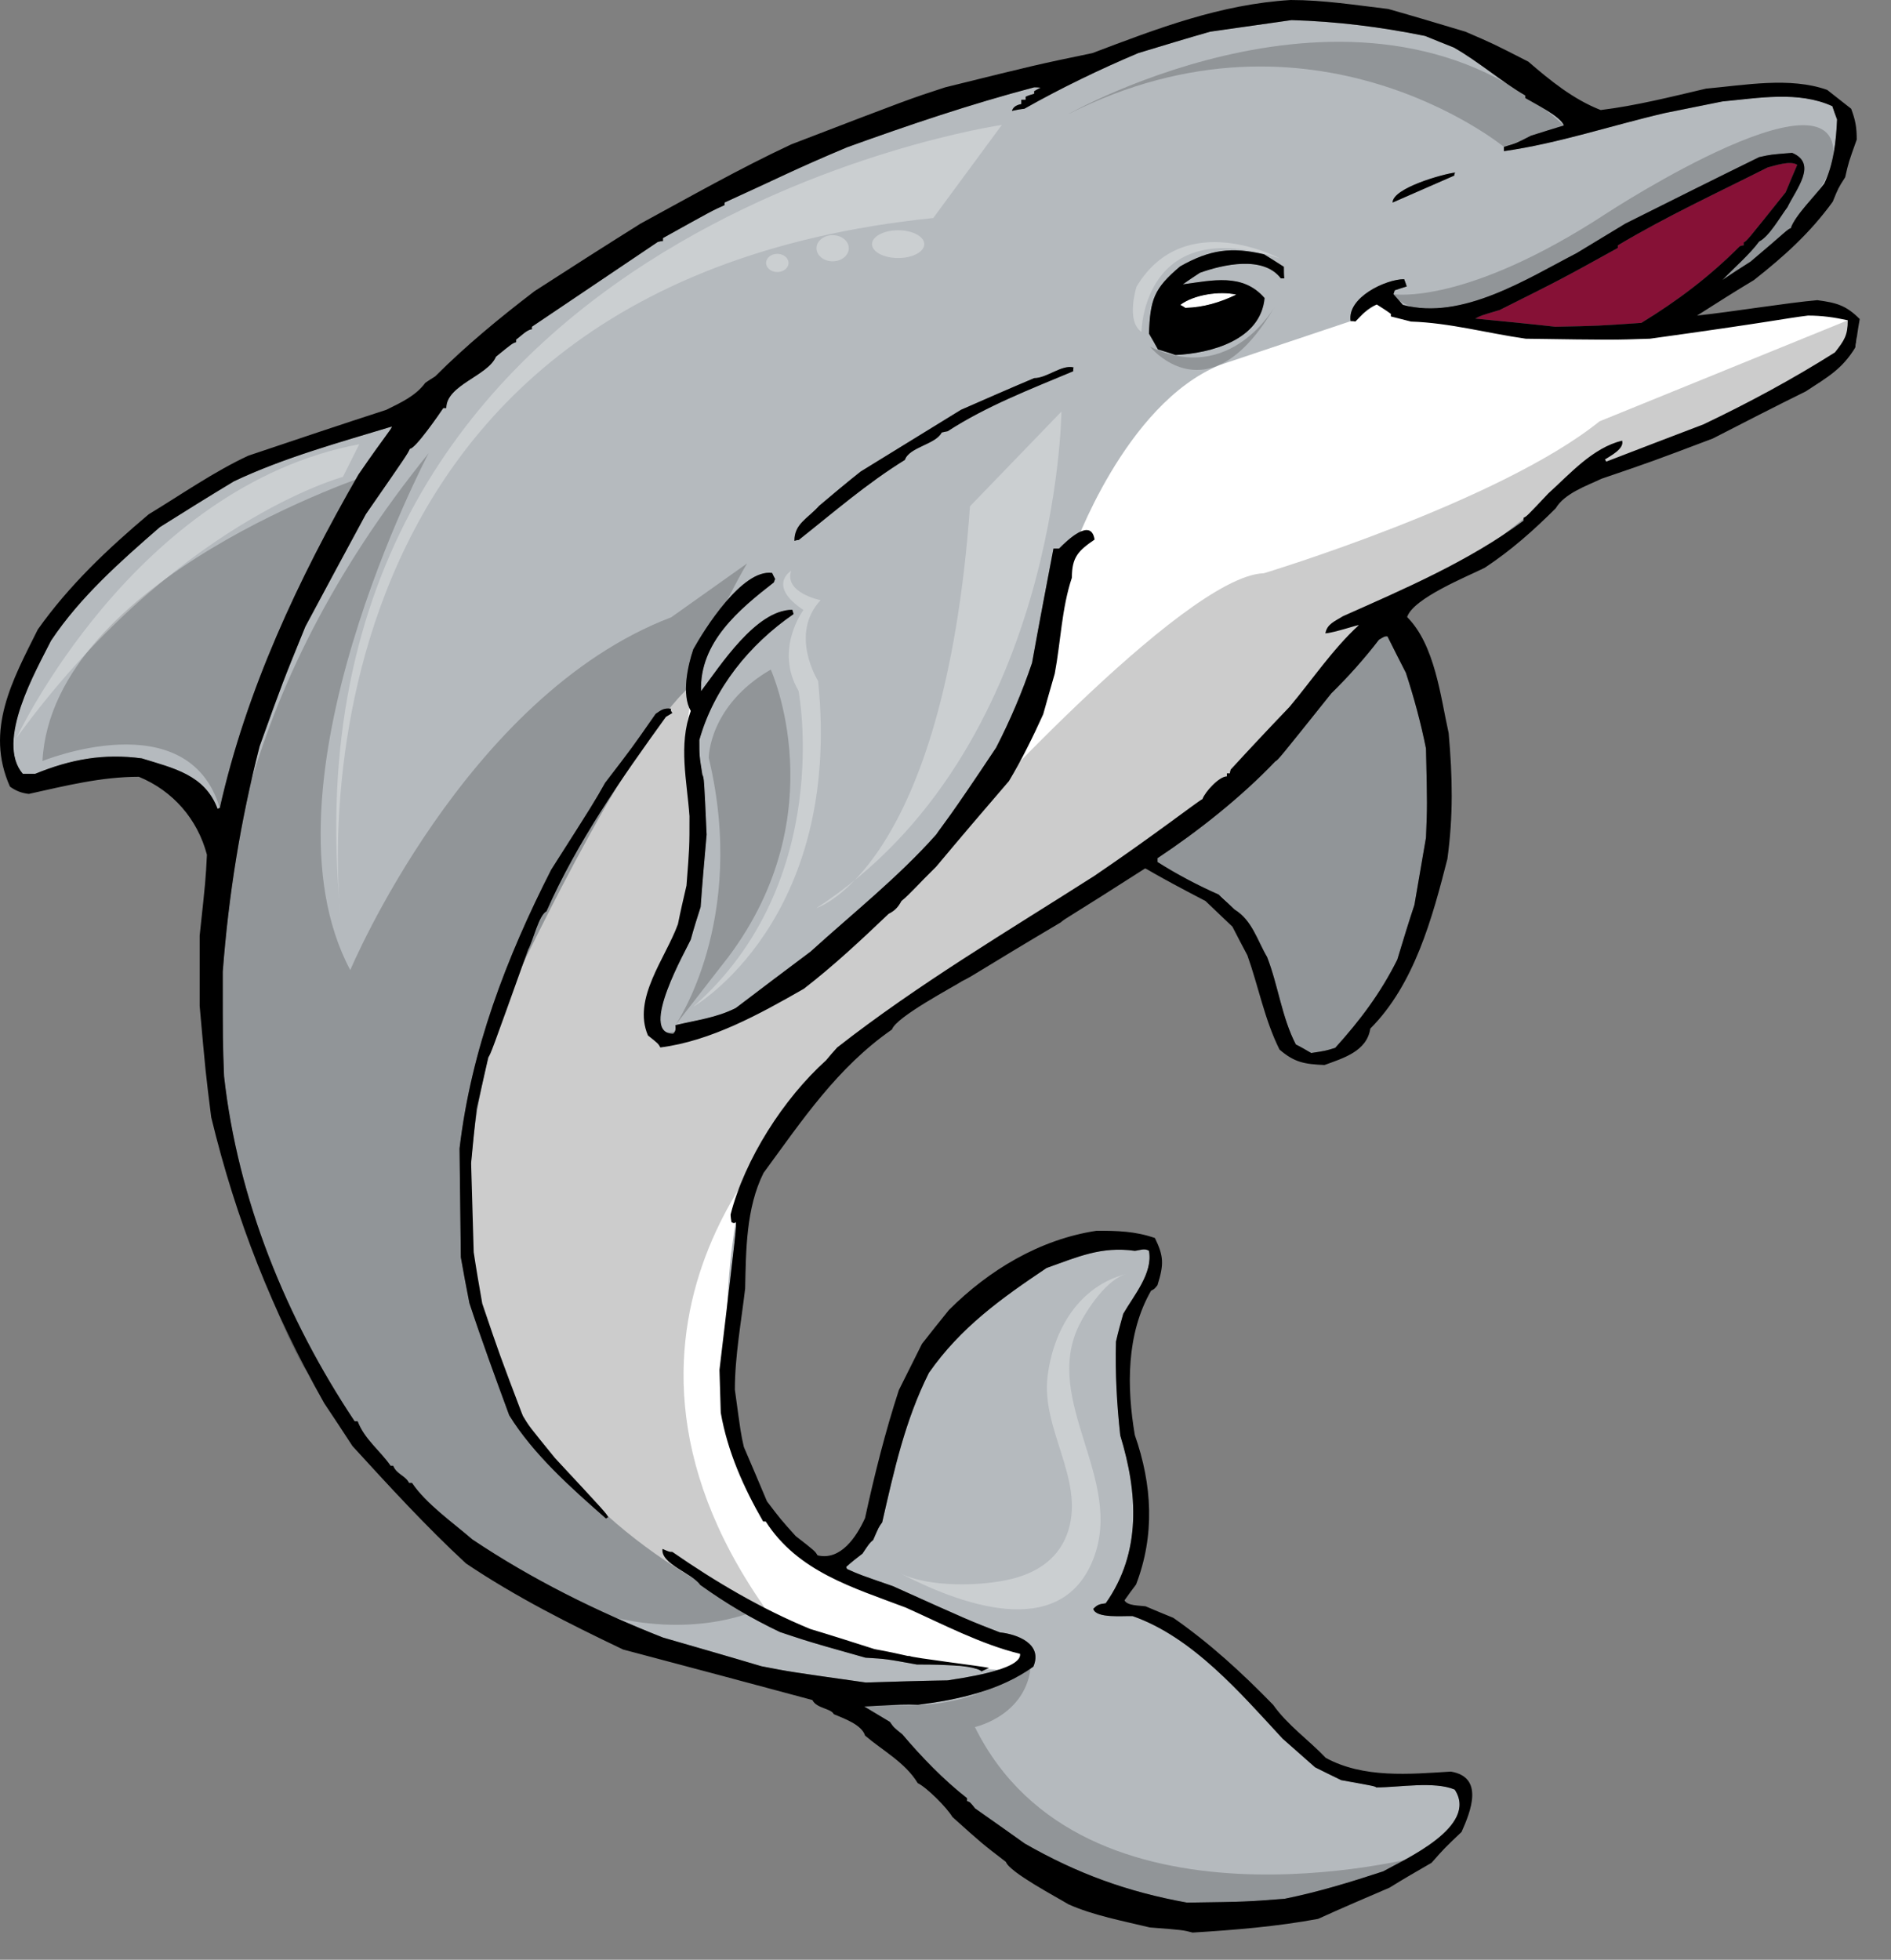
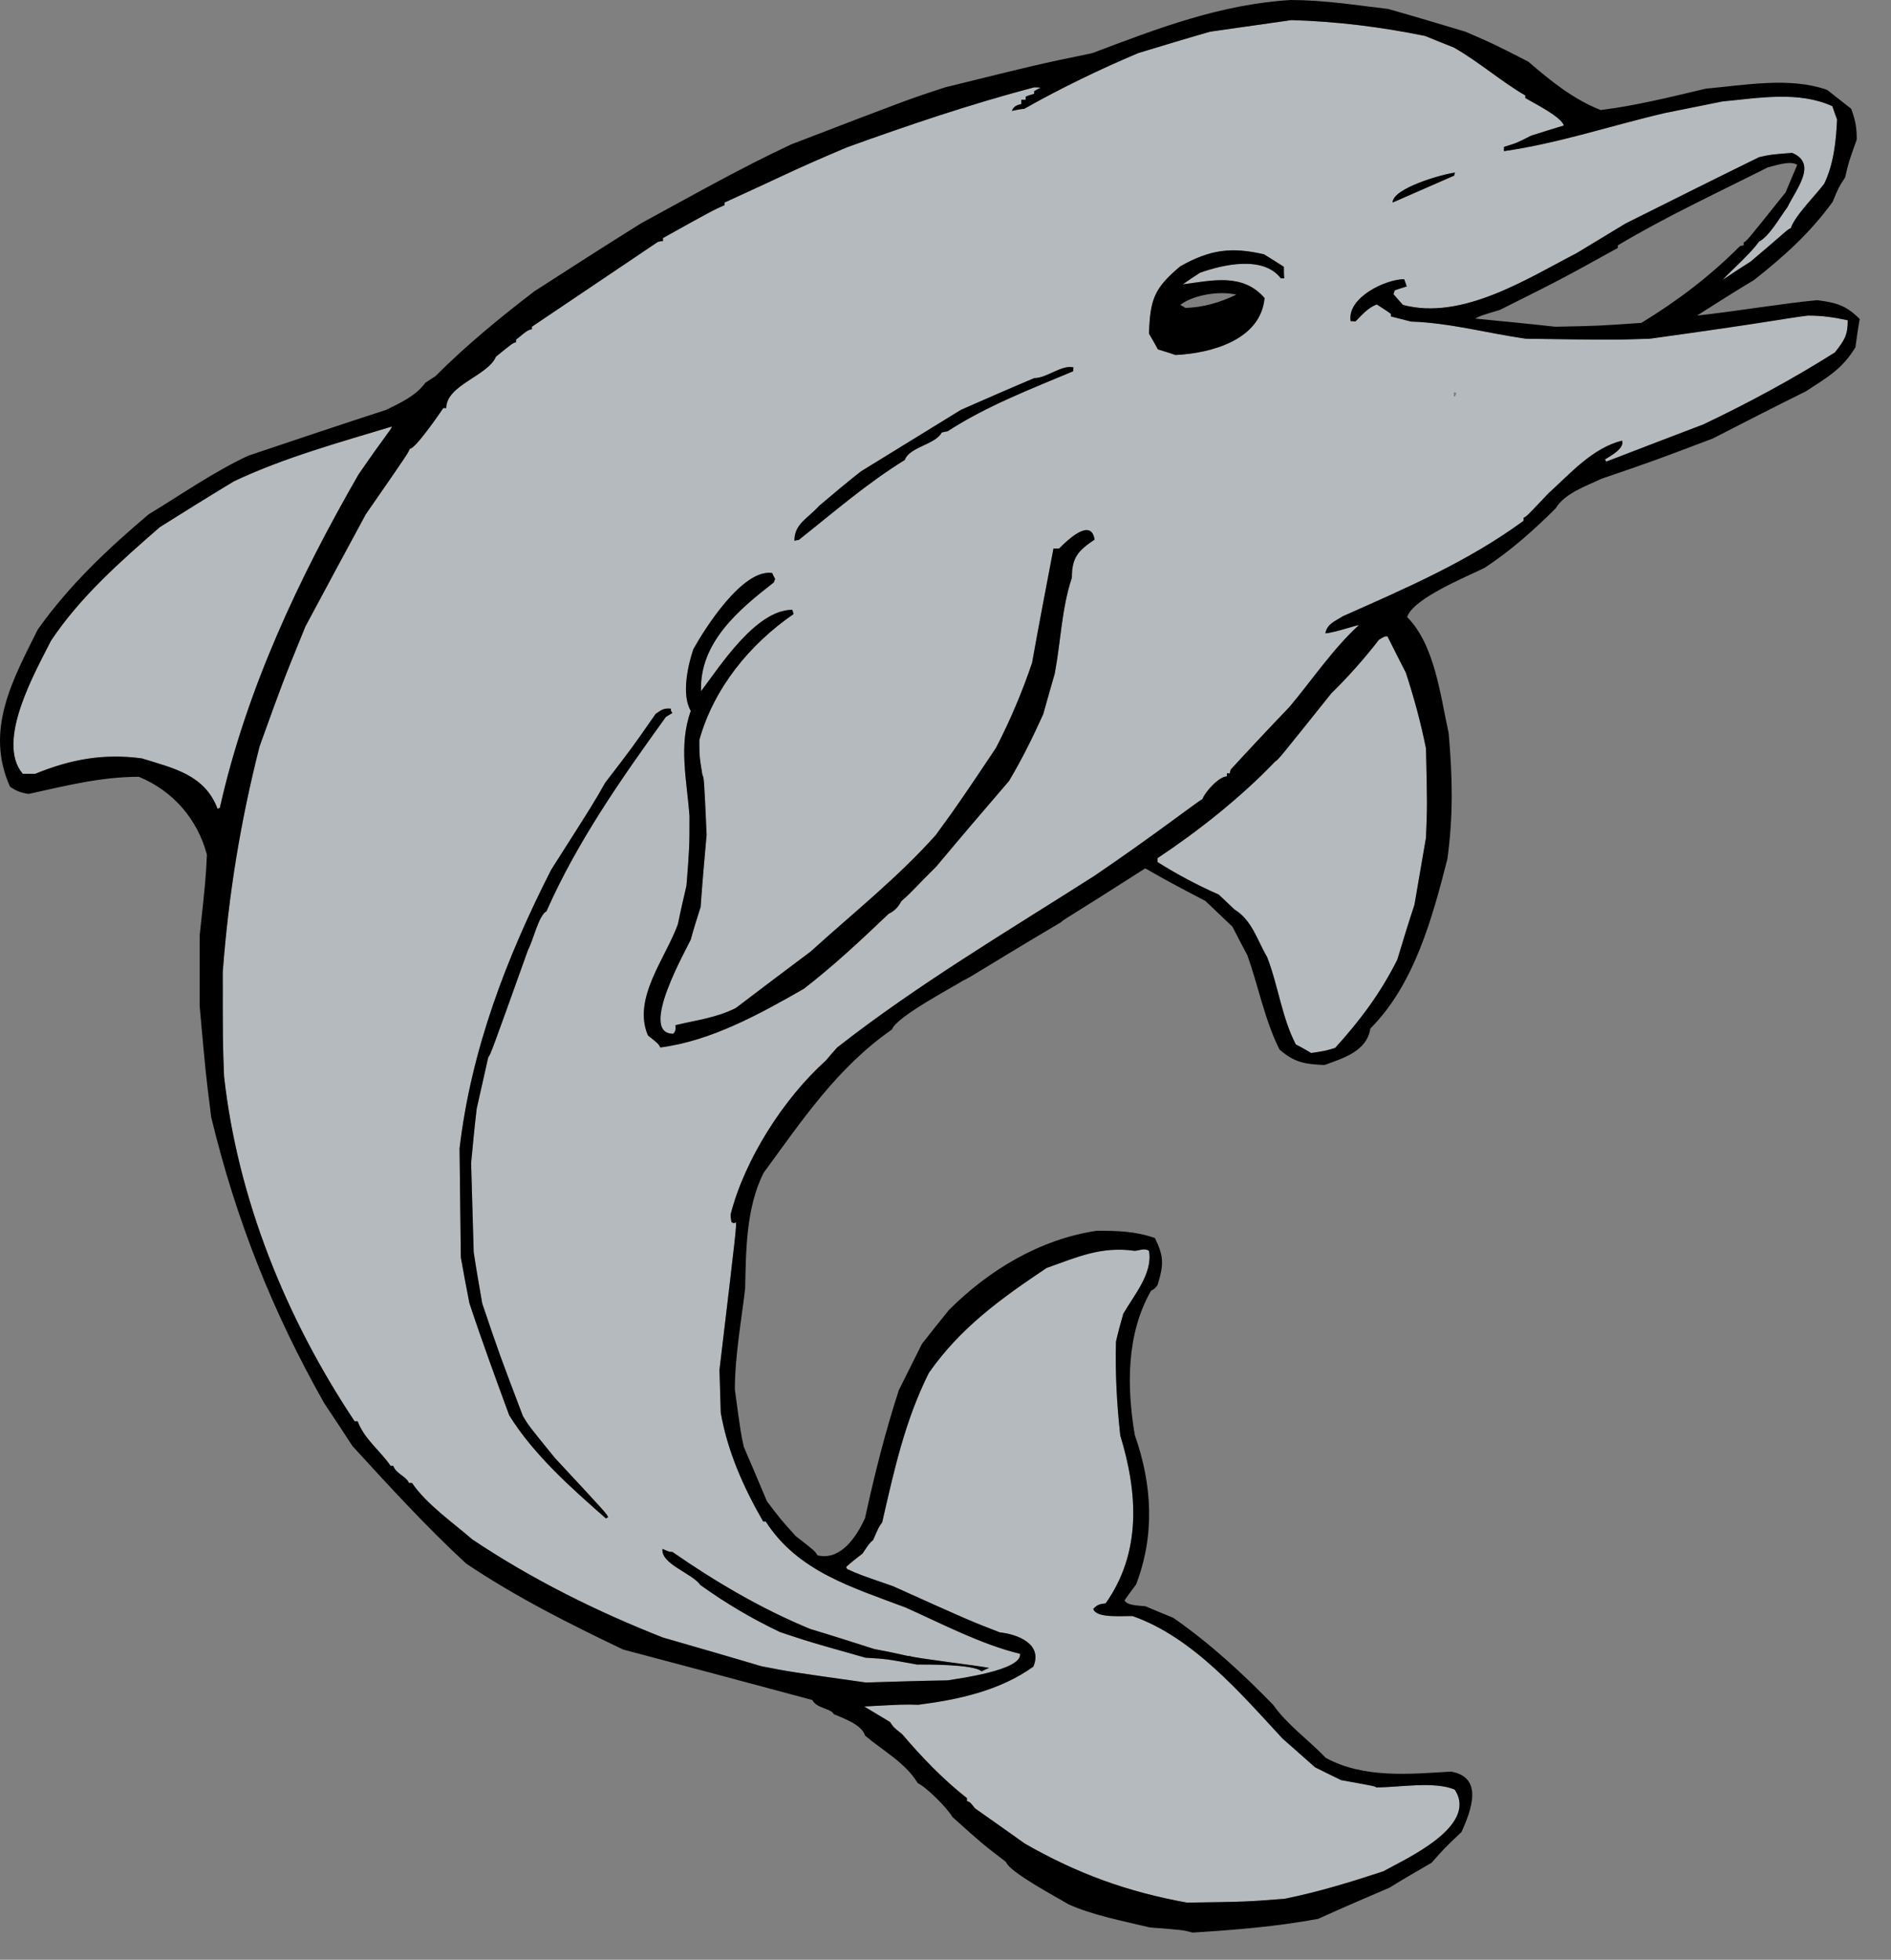
<svg xmlns="http://www.w3.org/2000/svg" version="1.1" id="Layer_1" x="0px" y="0px" width="193px" height="200px" viewBox="0 0 193 200" style="enable-background:new 0 0 193 200;" xml:space="preserve">
  <rect x="0" y="0" width="193" height="200" fill="#808080" stroke="none" />
  <path id="color4" style="fill:#B5BABE;" d="M148.468,182.633c2.49,3.758-5.113,7.123-7.298,8.348  c-3.321,1.092-6.599,2.098-10.053,2.797c-3.933,0.305-3.933,0.305-9.963,0.393c-6.075-1.092-11.232-2.971-16.564-6.029  c-1.703-1.227-3.408-2.406-5.068-3.584c-0.524-0.656-0.524-0.656-0.831-0.744c0-0.131,0-0.219,0-0.307  c-2.403-1.879-4.632-4.193-6.599-6.512c-0.873-0.699-0.873-0.699-1.268-1.268c-0.874-0.523-1.748-1.049-2.622-1.572  c4.064-0.219,4.064-0.219,5.507-0.174c4.107-0.525,8.347-1.443,11.756-3.891c1.005-2.359-1.705-3.322-3.409-3.496  c-3.059-1.18-3.059-1.18-10.925-4.721c-3.409-1.178-3.409-1.178-4.676-1.746c-0.044-0.088-0.087-0.176-0.087-0.221  c0.524-0.479,1.092-0.918,1.66-1.354c0.7-1.049,0.7-1.049,1.093-1.398c0.568-1.313,0.568-1.313,0.917-1.791  c1.224-5.332,2.316-10.359,4.764-15.252c3.233-4.635,7.386-7.605,12.017-10.709c3.19-1.135,5.595-2.229,9.003-1.748  c0.48-0.043,1.005-0.305,1.442,0c0.437,2.273-1.574,4.588-2.622,6.426c-0.263,0.916-0.524,1.879-0.744,2.84  c-0.087,3.234,0.089,6.381,0.438,9.57c1.791,5.857,2.185,11.932-1.486,17.133c-0.655,0.086-0.831,0.131-1.267,0.566  c0.262,1.006,3.101,0.699,4.021,0.744c6.118,2.141,11.012,7.865,15.296,12.498c1.092,0.963,2.184,1.924,3.32,2.93  c0.874,0.436,1.749,0.873,2.665,1.311c3.409,0.611,3.409,0.611,3.585,0.742C142.787,182.414,146.37,181.758,148.468,182.633z   M88.377,171.707c-7.736-1.092-7.736-1.092-10.663-1.66c-3.365-1.006-6.731-1.967-10.052-2.93  c-6.774-2.664-13.373-5.943-19.448-10.008c-1.967-1.703-4.72-3.627-6.162-5.768c-0.131,0-0.219,0-0.306,0  c-0.349-0.744-1.268-0.873-1.617-1.75c-0.088,0-0.175,0-0.262,0c-1.093-1.572-2.666-2.707-3.365-4.543c-0.131,0-0.219,0-0.306,0  c-6.992-10.488-11.931-22.639-13.329-35.225c-0.131-3.496-0.131-3.496-0.131-10.664c0.611-7.954,1.792-15.252,3.758-22.987  c2.36-6.556,2.36-6.556,4.676-12.236c2.055-3.846,4.108-7.648,6.163-11.45c4.239-6.119,4.239-6.119,4.501-6.687  c0.568,0,3.059-3.627,3.409-4.152c0.087,0,0.175,0,0.306,0c0-2.36,4.239-3.278,5.069-5.244c1.662-1.355,1.662-1.355,2.054-1.486  c0-0.087,0-0.175,0-0.262c0.393-0.262,1.137-1.049,1.617-1.049c0-0.087,0-0.174,0-0.262c4.283-2.884,8.566-5.768,12.849-8.653  c0.174-0.044,0.35-0.088,0.524-0.088c0-0.131,0-0.218,0-0.306c5.025-2.796,5.025-2.796,6.293-3.365c0-0.087,0-0.175,0-0.262  c5.682-2.579,6.993-3.322,12.499-5.638c6.293-2.273,12.63-4.414,19.098-6.119c0.219,0,0.438,0,0.656,0.044  c-0.219,0.087-0.438,0.218-0.656,0.35c0,0.087,0,0.175,0,0.262c-0.306,0.088-0.611,0.175-0.873,0.306c0,0.087,0,0.175,0,0.306  c-0.176,0-0.307,0-0.438,0c0,0.131,0,0.263,0,0.438c-0.438,0.087-0.83,0.262-0.962,0.699c0.394-0.088,0.83-0.175,1.269-0.219  c3.713-2.098,7.69-4.021,11.624-5.681c2.447-0.743,4.895-1.486,7.342-2.185c2.753-0.393,5.507-0.787,8.303-1.18  c4.589,0.131,9.135,0.699,13.636,1.617c0.962,0.393,1.924,0.786,2.928,1.18c2.536,1.442,4.939,3.54,7.299,4.895  c0,0.087,0,0.174,0,0.262c0.874,0.524,3.627,1.879,3.933,2.797c-1.136,0.349-2.272,0.699-3.364,1.048  c-1.442,0.743-1.442,0.743-2.753,1.136c0,0.131,0,0.263,0,0.438c5.55-0.787,10.969-2.622,16.432-3.89  c1.922-0.393,3.889-0.786,5.856-1.18c3.714-0.35,7.779-1.092,11.23,0.481c0.132,0.437,0.307,0.874,0.48,1.355  c-0.086,2.141-0.349,4.589-1.311,6.555c-0.83,1.136-3.015,3.278-3.409,4.545c-0.349,0.088-0.567,0.437-4.107,3.409  c-0.961,0.612-1.923,1.224-2.884,1.879c1.092-1.136,2.84-2.666,3.759-3.934c1.048-0.524,2.184-2.578,2.884-3.496  c0.918-1.879,3.104-4.458,0.48-5.55c-2.186,0.174-2.186,0.174-3.364,0.437c-4.546,2.229-9.091,4.501-13.636,6.774  c-1.661,1.005-3.321,2.01-4.982,3.016c-5.068,2.622-11.712,6.905-17.743,5.288c-0.35-0.394-0.656-0.743-0.961-1.092  c0.043-0.131,0.087-0.263,0.131-0.394c0.394-0.131,0.787-0.263,1.223-0.394c-0.086-0.262-0.174-0.524-0.262-0.743  c-1.879,0-5.856,1.879-5.462,4.283c0.132,0,0.305,0,0.48,0.043c0.699-0.699,1.267-1.398,2.185-1.748  c0.48,0.307,0.962,0.612,1.442,0.962c0,0.087,0,0.175,0,0.262c0.655,0.174,1.354,0.35,2.055,0.524  c3.977,0.131,7.735,1.181,11.711,1.749c8.828,0.131,8.828,0.131,12.675,0c12.63-1.749,13.635-2.054,16.126-2.36  c1.441,0,2.666,0.175,4.064,0.481c0,1.53-0.35,2.054-1.312,3.277c-4.283,2.71-8.828,5.157-13.416,7.342  c-3.322,1.268-6.643,2.535-9.921,3.802c-0.044-0.087-0.087-0.175-0.132-0.218c0.525-0.35,2.011-1.093,1.749-1.923  c-3.017,0.743-5.289,3.365-7.518,5.376c-2.229,2.36-2.229,2.36-2.534,2.491c0,0.087,0,0.175,0,0.306  c-5.637,4.152-12.061,6.906-18.442,9.746c-0.83,0.524-1.617,0.786-1.792,1.748c0.874-0.043,3.409-0.918,3.409-0.83  c-2.666,2.447-4.764,5.594-7.079,8.347c-2.012,2.098-4.022,4.239-5.988,6.381c-0.044,0.131-0.087,0.262-0.087,0.393  c-0.131,0-0.219,0-0.307,0c0,0.088,0,0.175,0,0.306c-0.785,0-2.229,1.574-2.491,2.316c-0.524,0.262-5.025,3.759-11.012,7.823  c-8.828,5.637-18.006,11.057-26.266,17.525c-0.393,0.436-0.787,0.875-1.135,1.311c-4.328,3.891-8.304,10.096-9.747,15.732  c0,0.264,0.044,0.525,0.088,0.787c0.262,0.131,0.262,0.131,0.437,0c0.088,0.395,0.088,0.395-1.661,15.078  c0.044,1.441,0.088,2.885,0.131,4.369c0.7,3.979,2.317,7.605,4.327,11.102c0.087,0,0.175,0,0.263,0  c3.277,5.113,8.872,6.73,14.29,8.783c3.715,1.66,7.691,3.76,11.668,4.721c0.219,1.703-6.424,2.535-7.386,2.709  C93.928,171.533,91.13,171.619,88.377,171.707z M148.38,40.469c0.132,0,0.132,0,0.263-0.35c-0.087-0.044-0.175-0.087-0.263-0.087  C148.38,40.163,148.38,40.294,148.38,40.469z M142.131,20.672c2.098-0.918,4.196-1.836,6.293-2.753c0-0.131,0.044-0.219,0.088-0.306  C147.331,17.743,142.131,19.186,142.131,20.672z M117.265,34.044c0.306,0.524,0.611,1.049,0.918,1.617  c0.567,0.175,1.18,0.35,1.792,0.568c3.627-0.175,8.696-1.529,9.09-5.813c-2.229-2.579-5.332-1.791-8.348-1.398  c0.568-0.393,1.137-0.787,1.748-1.18c2.316-0.831,6.469-1.792,8.26,0.568c0.088,0,0.219,0,0.35,0  c-0.043-0.393-0.043-0.787-0.043-1.18c-0.699-0.437-1.355-0.875-2.011-1.268c-3.365-0.787-5.55-0.481-8.565,1.223  C117.745,29.456,117.396,30.592,117.265,34.044z M81.079,55.196c0.131-0.044,0.262-0.087,0.437-0.087  c3.584-2.841,6.949-5.769,10.838-8.172c0.438-1.311,3.147-1.573,3.759-2.797c0.175-0.043,0.394-0.087,0.611-0.131  c3.978-2.579,8.436-4.283,12.806-6.118c0-0.131,0-0.262,0.043-0.393c-1.223-0.306-2.71,1.093-4.021,1.093  c-2.491,1.049-4.981,2.141-7.473,3.234c-3.408,2.098-6.817,4.195-10.227,6.293c-1.443,1.136-2.841,2.316-4.239,3.496  C82.389,52.968,81.079,53.448,81.079,55.196z M62.068,154.838c-0.175-0.393-0.175-0.393-5.419-6.031  c-2.666-3.277-2.666-3.277-3.278-4.283c-2.403-6.336-2.403-6.336-4.151-11.492c-0.306-1.75-0.612-3.496-0.874-5.246  c-0.087-3.059-0.175-6.074-0.263-9.088c0.175-1.881,0.35-3.717,0.568-5.551c0.393-1.75,0.787-3.496,1.18-5.246  c0.262-0.35,0.262-0.35,4.064-10.968c0.525-0.961,1.092-3.54,1.879-3.934c3.147-7.123,7.648-13.547,12.193-19.841  c0.219-0.131,0.438-0.262,0.656-0.393c-0.175-0.263-0.175-0.263-0.131-0.438c-0.743-0.087-1.005,0.131-1.574,0.524  c-2.404,3.453-2.404,3.453-5.157,7.036c-1.136,2.011-1.136,2.011-5.507,8.872c-4.588,9.002-8.172,18.4-9.352,28.449  c0.044,3.672,0.088,7.387,0.132,11.102c0.262,1.529,0.567,3.104,0.874,4.676c1.267,3.846,2.666,7.648,4.064,11.451  c2.491,4.02,6.337,7.428,9.877,10.531C61.893,154.926,61.981,154.881,62.068,154.838z M67.4,106.896  c5.157-0.656,10.14-3.408,14.641-5.987c3.059-2.36,5.856-4.983,8.653-7.648c0.612-0.306,0.961-0.656,1.311-1.311  c0.917-0.743,1.661-1.661,3.539-3.497c2.447-2.928,4.938-5.855,7.43-8.74c1.312-2.185,2.447-4.501,3.496-6.817  c0.393-1.398,0.787-2.797,1.18-4.152c0.611-3.234,0.7-6.643,1.748-9.789c0-2.098,0.656-2.753,2.317-3.889  c-0.351-2.273-2.754,0.043-3.627,0.917c-0.22,0-0.395,0-0.569,0c-0.742,3.89-1.486,7.779-2.186,11.669  c-1.005,2.971-2.228,5.855-3.671,8.653c-4.938,7.429-5.375,7.779-6.118,8.871c-3.889,4.371-8.521,8.041-12.805,11.931  c-2.579,1.923-5.113,3.846-7.648,5.77c-2.01,1.004-3.976,1.223-6.162,1.746c0.044,0.395,0.044,0.613-0.218,0.875  c-3.628,0,1.442-8.785,1.791-9.615c0.306-1.136,0.656-2.229,1.005-3.321c0.175-2.491,0.394-4.938,0.612-7.386  c-0.262-5.769-0.262-5.769-0.437-6.118c-0.306-1.923-0.306-1.923-0.306-3.54c1.486-5.288,5.113-9.746,9.614-12.849  c-0.043-0.175-0.086-0.306-0.131-0.437c-3.714,0-7.385,5.769-9.308,8.304c-0.175-4.982,3.889-8.347,7.429-11.101  c0.043-0.131,0.088-0.262,0.131-0.35c-0.131-0.218-0.218-0.437-0.306-0.612c-3.059-0.438-6.949,5.813-8.041,7.779  c-0.569,1.661-1.225,4.676-0.263,6.293c-1.267,3.54-0.393,7.08-0.131,10.751c0,3.146,0,3.146-0.306,7.08  c-0.305,1.311-0.612,2.622-0.873,3.933c-1.268,3.496-4.677,7.604-3.059,11.362C67.181,106.504,67.181,106.504,67.4,106.896z   M88.333,169.174c2.142,0.129,2.142,0.129,5.245,0.697c0.83,0,5.855-0.043,6.6,0.699c0.262-0.131,0.523-0.262,0.785-0.35  c-0.654-0.174-7.953-1.047-8.128-1.223c-0.262,0.043-0.481-0.133-3.583-0.701c-2.186-0.699-4.371-1.396-6.556-2.053  c-4.982-2.055-9.658-4.807-14.072-7.867c-0.306,0-0.306,0-1.005-0.305c-0.218,1.529,3.103,2.533,3.846,3.672  c2.622,1.879,5.201,3.408,8.129,4.807C81.341,167.117,81.428,167.25,88.333,169.174z M141.607,64.942c-0.307,0-0.307,0-0.875,0.35  c-1.398,1.835-3.19,3.845-4.851,5.462c-5.419,6.774-5.419,6.774-5.725,6.949c-3.452,3.627-7.866,7.124-12.019,9.877  c0,0.131,0,0.262,0,0.393c1.924,1.224,4.152,2.404,6.25,3.321c0.524,0.481,1.049,1.005,1.617,1.53  c1.792,1.093,2.316,3.146,3.321,4.851c1.137,2.928,1.486,6.118,2.928,8.914c0.525,0.262,1.05,0.57,1.573,0.875  c1.442-0.219,1.442-0.219,2.447-0.525c2.535-2.797,4.634-5.592,6.337-9.002c0.568-1.88,1.138-3.759,1.749-5.594  c0.393-2.316,0.787-4.589,1.18-6.861c0.131-3.278,0.131-3.278,0-9.09c-0.524-2.622-1.224-5.201-2.054-7.735  C142.83,67.389,142.219,66.166,141.607,64.942z M39.999,43.528c-5.332,1.617-11.057,3.19-16.126,5.594  c-2.535,1.529-5.07,3.103-7.561,4.676c-4.021,3.496-8.129,7.123-11.101,11.581c-1.486,2.972-5.725,10.271-2.884,13.592  c0.393,0,0.831,0,1.268,0c3.627-1.486,6.992-2.098,10.881-1.574c3.234,1.005,6.425,1.661,7.735,5.157  c0.045-0.044,0.131-0.088,0.219-0.088c2.709-12.062,7.997-23.337,14.159-34.044C39.474,44.227,39.911,43.877,39.999,43.528z" />
-   <path id="color3" style="fill:#A71543;" d="M177.574,25.129c-3.103,3.103-6.338,5.551-10.052,7.823  c-4.415,0.306-4.415,0.306-8.785,0.393c-2.752-0.306-5.462-0.568-8.172-0.831c0.568-0.306,0.568-0.306,2.492-0.874  c6.292-3.146,6.292-3.146,12.061-6.337c0-0.087,0-0.175,0-0.262c4.895-2.928,10.184-5.375,15.296-7.954  c0.742-0.175,2.316-0.743,3.016-0.262c-0.394,0.917-0.786,1.835-1.18,2.797c-3.978,4.982-3.978,4.982-4.283,5.113  c0,0.087,0,0.175,0,0.306C177.836,25.042,177.705,25.085,177.574,25.129z" />
-   <path id="color2" style="fill:#FFFFFF;" d="M120.979,31.422c-0.175-0.131-0.35-0.218-0.523-0.306  c1.398-1.049,4.021-1.442,5.725-1.049C124.563,30.855,122.814,31.379,120.979,31.422z" />
-   <path id="color1" style="fill:#FFFFFF;" d="M109.5,56.25c0,0,5.25-15,15-19l13.349-4.473l2.665-1.705L143,32.5l13.75,1.75  c0,0,14.75-0.5,23.5-2c0,0,10.496-3.364,9.123,3.193c0,0-14.373,9.057-27.373,12.807L159,50c0,0-11.5,10.25-18.5,12.25  c0,0-10.5,19-40.25,35.5c0,0-21.567,12.953-25.159,26.977c0,0-5.091,26.273,8.909,34.773l7.5,3.5l13.25,4.75l-0.5,2.75  c0,0-30.75,0.25-48.5-22.5c0,0-14.5-16.5-4-46.25c0,0,12.25-26.25,18.75-31.75l0.002,2.546c0,0,2.998,17.454-2.252,25.704  c0,0-5.5,9,2,7.25c0,0,22.75-8.5,35.25-34.75L109.5,56.25z" />
  <path id="outline" d="M148.074,180.797c-4.239,0.264-8.915,0.699-12.761-1.398c-1.748-1.836-3.89-3.322-5.375-5.418  c-3.191-3.277-6.425-6.25-10.183-8.873c-0.962-0.393-1.923-0.787-2.841-1.18c-0.612-0.088-1.88-0.043-2.142-0.611  c0.393-0.568,0.786-1.092,1.181-1.617c1.922-5.025,1.66-10.139-0.132-15.252c-0.83-4.896-0.874-10.314,1.661-14.729  c0.35-0.174,0.35-0.174,0.654-0.566c0.656-2.1,0.656-2.93-0.262-4.809c-2.01-0.699-3.846-0.742-5.942-0.742  c-5.813,0.873-11.014,4.021-15.079,8.084c-0.917,1.137-1.835,2.273-2.752,3.453c-0.788,1.572-1.574,3.145-2.36,4.721  c-1.398,4.281-2.491,8.652-3.453,13.066c-0.874,1.922-2.491,4.369-4.851,3.801c-0.262-0.438-0.262-0.438-2.229-1.967  c-1.53-1.703-1.53-1.703-2.928-3.539c-0.787-1.879-1.573-3.715-2.36-5.551c-0.306-1.354-0.306-1.354-0.918-5.855  c0-3.41,0.656-6.949,1.049-10.313c0.087-3.891,0.087-8.217,1.879-11.803c3.977-5.418,7.517-10.748,13.111-14.639  c0.393-1.268,6.38-4.413,7.167-4.939c1.181-0.568,1.573-0.961,10.051-5.986c0.481-0.438,0.919-0.568,8.609-5.506  c0.22,0.043,0.613,0.437,6.164,3.321c0.917,0.874,1.834,1.748,2.752,2.622c0.48,0.961,1.006,1.923,1.529,2.928  c1.137,3.19,1.749,6.556,3.278,9.615c1.529,1.313,2.535,1.484,4.589,1.574c1.923-0.701,4.327-1.4,4.676-3.717  c4.502-4.502,6.337-11.318,7.867-17.305c0.611-4.458,0.524-8.391,0.131-12.849c-0.83-3.715-1.399-9.002-4.239-11.844  c0.611-1.922,6.162-4.151,7.91-5.025c2.665-1.749,5.025-3.846,7.254-6.075c0.918-1.529,3.104-2.272,4.677-3.016  c5.244-1.792,5.244-1.792,11.362-4.108c3.146-1.617,6.293-3.234,9.483-4.807c2.273-1.486,3.715-2.273,5.069-4.501  c0.131-0.962,0.263-1.923,0.438-2.884c-1.398-1.398-2.359-1.661-4.327-1.923c-3.059,0.262-8.303,1.136-12.28,1.573  c1.923-1.224,3.847-2.448,5.813-3.627c3.103-2.447,5.726-4.807,8.042-7.998c0.566-1.398,0.566-1.398,1.267-2.491  c0.35-1.53,0.35-1.53,1.18-3.846c0-1.268-0.131-1.967-0.567-3.147c-0.83-0.655-1.661-1.311-2.447-1.923  c-3.803-1.354-8.436-0.48-12.368-0.131c-3.54,0.831-7.167,1.748-10.751,2.185c-2.796-1.092-5.156-3.016-7.385-4.938  c-3.584-1.835-3.584-1.835-6.426-3.059c-2.621-0.787-5.243-1.573-7.866-2.316C138.373,0.524,135.095,0,131.73,0  c-7.167,0.438-13.548,2.884-20.235,5.419c-5.68,1.18-5.68,1.18-15.033,3.496c-3.627,1.18-3.627,1.18-15.688,5.812  c-5.245,2.447-10.314,5.332-15.384,8.085c-3.627,2.272-7.254,4.588-10.837,6.905c-3.54,2.709-6.949,5.506-10.139,8.697  c-0.35,0.219-0.7,0.437-1.005,0.655c-1.005,1.355-2.491,2.011-3.977,2.753c-4.72,1.53-9.396,3.104-14.072,4.676  c-3.496,1.617-6.861,3.977-10.183,5.987c-4.195,3.54-8.129,7.254-11.319,11.756c-2.579,5.157-5.419,10.27-2.84,16.038  c0.611,0.438,1.18,0.656,1.922,0.743c3.759-0.83,7.386-1.748,11.231-1.748c3.497,1.442,5.988,4.327,6.949,7.954  c-0.131,2.579-0.131,2.579-0.743,8.26c0,2.36,0,4.763,0,7.168c0.612,6.859,0.612,6.859,1.18,11.361  c2.535,10.488,6.25,19.842,11.538,29.193c0.961,1.441,1.922,2.885,2.884,4.371c3.759,4.107,7.473,8.172,11.581,11.973  c5.07,3.41,10.533,6.162,16.039,8.785c6.424,1.705,12.849,3.41,19.316,5.156c0.437,0.875,1.88,0.832,2.186,1.443  c1.005,0.436,2.84,1.049,3.19,2.186c1.792,1.529,4.108,2.752,5.375,4.85c0.918,0.438,2.973,2.492,3.539,3.453  c3.017,2.711,3.017,2.711,5.464,4.59c0.35,1.047,5.244,3.627,6.381,4.324c2.535,1.137,5.594,1.705,8.304,2.361  c3.364,0.262,3.364,0.262,4.37,0.523c4.282-0.262,8.564-0.611,12.804-1.396c2.404-1.094,4.852-2.143,7.299-3.191  c1.398-0.875,2.841-1.703,4.283-2.535c1.311-1.486,1.311-1.486,3.059-3.146C150.129,184.818,151.482,181.365,148.074,180.797z   M145.54,76.392c0.131,5.813,0.131,5.813,0,9.09c-0.393,2.272-0.787,4.545-1.18,6.861c-0.611,1.835-1.181,3.714-1.749,5.594  c-1.703,3.41-3.802,6.205-6.337,9.002c-1.005,0.307-1.005,0.307-2.447,0.525c-0.523-0.305-1.048-0.613-1.573-0.875  c-1.441-2.797-1.791-5.987-2.928-8.914c-1.005-1.705-1.529-3.758-3.321-4.851c-0.568-0.525-1.093-1.049-1.617-1.53  c-2.098-0.917-4.326-2.098-6.25-3.321c0-0.131,0-0.262,0-0.393c4.152-2.753,8.566-6.25,12.019-9.877  c0.307-0.175,0.307-0.175,5.725-6.949c1.66-1.617,3.452-3.627,4.851-5.462c0.568-0.35,0.568-0.35,0.875-0.35  c0.611,1.224,1.223,2.447,1.879,3.715C144.316,71.191,145.016,73.77,145.54,76.392z M22.211,82.554  c-1.31-3.496-4.501-4.152-7.735-5.157c-3.89-0.524-7.254,0.088-10.881,1.574c-0.437,0-0.875,0-1.268,0  c-2.84-3.321,1.398-10.62,2.884-13.592c2.972-4.458,7.08-8.085,11.101-11.581c2.491-1.573,5.026-3.146,7.561-4.676  c5.069-2.404,10.794-3.978,16.126-5.594c-0.087,0.35-0.524,0.699-3.409,4.895c-6.162,10.707-11.45,21.982-14.159,34.044  C22.342,82.466,22.256,82.51,22.211,82.554z M77.714,170.047c-3.365-1.006-6.731-1.967-10.052-2.93  c-6.774-2.664-13.373-5.943-19.448-10.008c-1.967-1.703-4.72-3.627-6.162-5.768c-0.131,0-0.219,0-0.306,0  c-0.349-0.744-1.268-0.873-1.617-1.75c-0.088,0-0.175,0-0.262,0c-1.093-1.572-2.666-2.707-3.365-4.543c-0.131,0-0.219,0-0.306,0  c-6.992-10.488-11.931-22.639-13.329-35.225c-0.131-3.496-0.131-3.496-0.131-10.664c0.611-7.954,1.792-15.252,3.758-22.987  c2.36-6.556,2.36-6.556,4.676-12.236c2.055-3.846,4.108-7.648,6.163-11.45c4.239-6.119,4.239-6.119,4.501-6.687  c0.568,0,3.059-3.627,3.409-4.152c0.087,0,0.175,0,0.306,0c0-2.36,4.239-3.278,5.069-5.244c1.662-1.355,1.662-1.355,2.054-1.486  c0-0.087,0-0.175,0-0.262c0.393-0.262,1.137-1.049,1.617-1.049c0-0.087,0-0.174,0-0.262c4.283-2.884,8.566-5.768,12.849-8.653  c0.174-0.044,0.35-0.088,0.524-0.088c0-0.131,0-0.218,0-0.306c5.025-2.796,5.025-2.796,6.293-3.365c0-0.087,0-0.175,0-0.262  c5.682-2.579,6.993-3.322,12.499-5.638c6.293-2.273,12.63-4.414,19.098-6.119c0.219,0,0.438,0,0.656,0.044  c-0.219,0.087-0.438,0.218-0.656,0.35c0,0.087,0,0.175,0,0.262c-0.306,0.088-0.611,0.175-0.873,0.306c0,0.087,0,0.175,0,0.306  c-0.176,0-0.307,0-0.438,0c0,0.131,0,0.263,0,0.438c-0.438,0.087-0.83,0.262-0.962,0.699c0.394-0.088,0.83-0.175,1.269-0.219  c3.713-2.098,7.69-4.021,11.624-5.681c2.447-0.743,4.895-1.486,7.342-2.185c2.753-0.393,5.507-0.787,8.303-1.18  c4.589,0.131,9.135,0.699,13.636,1.617c0.962,0.393,1.924,0.786,2.928,1.18c2.536,1.442,4.939,3.54,7.299,4.895  c0,0.087,0,0.174,0,0.262c0.874,0.524,3.627,1.879,3.933,2.797c-1.136,0.349-2.272,0.699-3.364,1.048  c-1.442,0.743-1.442,0.743-2.753,1.136c0,0.131,0,0.263,0,0.438c5.55-0.787,10.969-2.622,16.432-3.89  c1.922-0.393,3.889-0.786,5.856-1.18c3.714-0.35,7.779-1.092,11.23,0.481c0.132,0.437,0.307,0.874,0.48,1.355  c-0.086,2.141-0.349,4.589-1.311,6.555c-0.83,1.136-3.015,3.278-3.409,4.545c-0.349,0.088-0.567,0.437-4.107,3.409  c-0.961,0.612-1.923,1.224-2.884,1.879c1.092-1.136,2.84-2.666,3.759-3.934c1.048-0.524,2.184-2.578,2.884-3.496  c0.918-1.879,3.104-4.458,0.48-5.55c-2.186,0.174-2.186,0.174-3.364,0.437c-4.546,2.229-9.091,4.501-13.636,6.774  c-1.661,1.005-3.321,2.01-4.982,3.016c-5.068,2.622-11.712,6.905-17.743,5.288c-0.35-0.394-0.656-0.743-0.961-1.092  c0.043-0.131,0.087-0.263,0.131-0.394c0.394-0.131,0.787-0.263,1.223-0.394c-0.086-0.262-0.174-0.524-0.262-0.743  c-1.879,0-5.856,1.879-5.462,4.283c0.132,0,0.305,0,0.48,0.043c0.699-0.699,1.267-1.398,2.185-1.748  c0.48,0.307,0.962,0.612,1.442,0.962c0,0.087,0,0.175,0,0.262c0.655,0.174,1.354,0.35,2.055,0.524  c3.977,0.131,7.735,1.181,11.711,1.749c8.828,0.131,8.828,0.131,12.675,0c12.63-1.749,13.635-2.054,16.126-2.36  c1.441,0,2.666,0.175,4.064,0.481c0,1.53-0.35,2.054-1.312,3.277c-4.283,2.71-8.828,5.157-13.416,7.342  c-3.322,1.268-6.643,2.535-9.921,3.802c-0.044-0.087-0.087-0.175-0.132-0.218c0.525-0.35,2.011-1.093,1.749-1.923  c-3.017,0.743-5.289,3.365-7.518,5.376c-2.229,2.36-2.229,2.36-2.534,2.491c0,0.087,0,0.175,0,0.306  c-5.637,4.152-12.061,6.906-18.442,9.746c-0.83,0.524-1.617,0.786-1.792,1.748c0.874-0.043,3.409-0.918,3.409-0.83  c-2.666,2.447-4.764,5.594-7.079,8.347c-2.012,2.098-4.022,4.239-5.988,6.381c-0.044,0.131-0.087,0.262-0.087,0.393  c-0.131,0-0.219,0-0.307,0c0,0.088,0,0.175,0,0.306c-0.785,0-2.229,1.574-2.491,2.316c-0.524,0.262-5.025,3.759-11.012,7.823  c-8.828,5.637-18.006,11.057-26.266,17.525c-0.393,0.436-0.787,0.875-1.135,1.311c-4.328,3.891-8.304,10.096-9.747,15.732  c0,0.264,0.044,0.525,0.088,0.787c0.262,0.131,0.262,0.131,0.437,0c0.088,0.395,0.088,0.395-1.661,15.078  c0.044,1.441,0.088,2.885,0.131,4.369c0.7,3.979,2.317,7.605,4.327,11.102c0.087,0,0.175,0,0.263,0  c3.277,5.113,8.872,6.73,14.29,8.783c3.715,1.66,7.691,3.76,11.668,4.721c0.219,1.703-6.424,2.535-7.386,2.709  c-2.796,0.045-5.593,0.131-8.347,0.219C80.641,170.615,80.641,170.615,77.714,170.047z M167.522,32.952  c-4.415,0.306-4.415,0.306-8.785,0.393c-2.752-0.306-5.462-0.568-8.172-0.831c0.568-0.306,0.568-0.306,2.492-0.874  c6.292-3.146,6.292-3.146,12.061-6.337c0-0.087,0-0.175,0-0.262c4.895-2.928,10.184-5.375,15.296-7.954  c0.742-0.175,2.316-0.743,3.016-0.262c-0.394,0.917-0.786,1.835-1.18,2.797c-3.978,4.982-3.978,4.982-4.283,5.113  c0,0.087,0,0.175,0,0.306c-0.131,0-0.262,0.044-0.393,0.087C174.471,28.232,171.236,30.68,167.522,32.952z M141.17,190.98  c-3.321,1.092-6.599,2.098-10.053,2.797c-3.933,0.305-3.933,0.305-9.963,0.393c-6.075-1.092-11.232-2.971-16.564-6.029  c-1.703-1.227-3.408-2.406-5.068-3.584c-0.524-0.656-0.524-0.656-0.831-0.744c0-0.131,0-0.219,0-0.307  c-2.403-1.879-4.632-4.193-6.599-6.512c-0.873-0.699-0.873-0.699-1.268-1.268c-0.874-0.523-1.748-1.049-2.622-1.572  c4.064-0.219,4.064-0.219,5.507-0.174c4.107-0.525,8.347-1.443,11.756-3.891c1.005-2.359-1.705-3.322-3.409-3.496  c-3.059-1.18-3.059-1.18-10.925-4.721c-3.409-1.178-3.409-1.178-4.676-1.746c-0.044-0.088-0.087-0.176-0.087-0.221  c0.524-0.479,1.092-0.918,1.66-1.354c0.7-1.049,0.7-1.049,1.093-1.398c0.568-1.313,0.568-1.313,0.917-1.791  c1.224-5.332,2.316-10.359,4.764-15.252c3.233-4.635,7.386-7.605,12.017-10.709c3.19-1.135,5.595-2.229,9.003-1.748  c0.48-0.043,1.005-0.305,1.442,0c0.437,2.273-1.574,4.588-2.622,6.426c-0.263,0.916-0.524,1.879-0.744,2.84  c-0.087,3.234,0.089,6.381,0.438,9.57c1.791,5.857,2.185,11.932-1.486,17.133c-0.655,0.086-0.831,0.131-1.267,0.566  c0.262,1.006,3.101,0.699,4.021,0.744c6.118,2.141,11.012,7.865,15.296,12.498c1.092,0.963,2.184,1.924,3.32,2.93  c0.874,0.436,1.749,0.873,2.665,1.311c3.409,0.611,3.409,0.611,3.585,0.742c2.316,0,5.899-0.656,7.997,0.219  C150.958,186.391,143.354,189.756,141.17,190.98z M93.578,169.871c-3.104-0.568-3.104-0.568-5.245-0.697  c-6.905-1.924-6.992-2.057-8.74-2.623c-2.928-1.398-5.507-2.928-8.129-4.807c-0.743-1.139-4.064-2.143-3.846-3.672  c0.699,0.305,0.699,0.305,1.005,0.305c4.414,3.061,9.09,5.813,14.072,7.867c2.185,0.656,4.37,1.354,6.556,2.053  c3.102,0.568,3.321,0.744,3.583,0.701c0.175,0.176,7.474,1.049,8.128,1.223c-0.262,0.088-0.523,0.219-0.785,0.35  C99.434,169.828,94.408,169.871,93.578,169.871z M56.649,148.807c5.244,5.639,5.244,5.639,5.419,6.031  c-0.087,0.043-0.175,0.088-0.219,0.131c-3.54-3.104-7.386-6.512-9.877-10.531c-1.398-3.803-2.797-7.605-4.064-11.451  c-0.306-1.572-0.612-3.146-0.874-4.676c-0.044-3.715-0.088-7.43-0.132-11.102c1.18-10.049,4.764-19.447,9.352-28.449  c4.371-6.861,4.371-6.861,5.507-8.872c2.753-3.584,2.753-3.584,5.157-7.036c0.568-0.394,0.831-0.612,1.574-0.524  c-0.045,0.175-0.045,0.175,0.131,0.438c-0.218,0.131-0.437,0.262-0.656,0.393c-4.544,6.294-9.046,12.718-12.193,19.841  c-0.787,0.394-1.354,2.972-1.879,3.934c-3.802,10.619-3.802,10.619-4.064,10.968c-0.393,1.75-0.787,3.496-1.18,5.246  c-0.218,1.834-0.393,3.67-0.568,5.551c0.088,3.014,0.175,6.029,0.263,9.088c0.262,1.75,0.568,3.496,0.874,5.246  c1.748,5.156,1.748,5.156,4.151,11.492C53.983,145.529,53.983,145.529,56.649,148.807z M82.04,100.91  c-4.501,2.579-9.484,5.33-14.641,5.987c-0.219-0.393-0.219-0.393-1.267-1.225c-1.618-3.758,1.792-7.865,3.059-11.362  c0.262-1.312,0.568-2.622,0.873-3.933c0.306-3.933,0.306-3.933,0.306-7.08c-0.262-3.671-1.136-7.211,0.131-10.751  c-0.961-1.617-0.306-4.632,0.263-6.293c1.092-1.966,4.981-8.216,8.041-7.779c0.087,0.175,0.175,0.394,0.306,0.612  c-0.043,0.087-0.087,0.218-0.131,0.35c-3.54,2.753-7.604,6.118-7.429,11.101c1.923-2.535,5.594-8.304,9.308-8.304  c0.044,0.131,0.088,0.262,0.131,0.437c-4.501,3.103-8.128,7.561-9.614,12.849c0,1.617,0,1.617,0.306,3.54  c0.175,0.349,0.175,0.349,0.437,6.118c-0.218,2.448-0.437,4.896-0.612,7.386c-0.35,1.092-0.699,2.185-1.005,3.321  c-0.349,0.83-5.419,9.615-1.791,9.615c0.262-0.262,0.262-0.48,0.218-0.875c2.186-0.523,4.152-0.742,6.162-1.746  c2.535-1.924,5.069-3.847,7.648-5.77c4.283-3.89,8.915-7.561,12.805-11.931c0.743-1.092,1.18-1.442,6.118-8.871  c1.443-2.797,2.666-5.682,3.671-8.653c0.699-3.89,1.443-7.779,2.186-11.669c0.175,0,0.35,0,0.569,0  c0.873-0.874,3.276-3.19,3.627-0.917c-1.661,1.136-2.317,1.792-2.317,3.889c-1.048,3.146-1.137,6.556-1.748,9.789  c-0.393,1.354-0.787,2.754-1.18,4.152c-1.049,2.316-2.185,4.632-3.496,6.817c-2.491,2.885-4.982,5.812-7.43,8.74  c-1.879,1.835-2.622,2.753-3.539,3.497c-0.35,0.655-0.699,1.005-1.311,1.311C87.896,95.927,85.1,98.549,82.04,100.91z   M81.516,55.109c-0.175,0-0.306,0.043-0.437,0.087c0-1.748,1.31-2.229,2.534-3.584c1.398-1.18,2.796-2.359,4.239-3.496  c3.409-2.098,6.818-4.195,10.227-6.293c2.491-1.093,4.981-2.185,7.473-3.234c1.311,0,2.798-1.399,4.021-1.093  c-0.043,0.131-0.043,0.263-0.043,0.393c-4.37,1.835-8.828,3.54-12.806,6.118c-0.218,0.044-0.437,0.088-0.611,0.131  c-0.611,1.224-3.321,1.486-3.759,2.797C88.465,49.34,85.1,52.268,81.516,55.109z M119.975,36.23c3.627-0.175,8.696-1.529,9.09-5.813  c-2.229-2.579-5.332-1.791-8.348-1.398c0.568-0.393,1.137-0.787,1.748-1.18c2.316-0.831,6.469-1.792,8.26,0.568  c0.088,0,0.219,0,0.35,0c-0.043-0.393-0.043-0.787-0.043-1.18c-0.699-0.437-1.355-0.875-2.011-1.268  c-3.365-0.787-5.55-0.481-8.565,1.223c-2.71,2.273-3.06,3.409-3.19,6.862c0.306,0.524,0.611,1.049,0.918,1.617  C118.75,35.836,119.362,36.011,119.975,36.23z M126.18,30.067c-1.616,0.788-3.365,1.312-5.201,1.355  c-0.175-0.131-0.35-0.218-0.523-0.306C121.854,30.067,124.476,29.674,126.18,30.067z M148.424,17.919  c-2.097,0.917-4.195,1.835-6.293,2.753c0-1.486,5.2-2.929,6.381-3.06C148.468,17.7,148.424,17.788,148.424,17.919z" />
-   <path id="shadow" style="opacity:0.2;" d="M105.25,169.25c0,5.75-5.75,7-5.75,7c11,22.25,45.25,13.25,45.25,13.25  c-30.5,17.25-48.25-6-48.25-6c-4.75-6.25-9.75-10-9.75-10C100.25,176,105.25,169.25,105.25,169.25z M31,139.5  C56.25,175.75,78,164,78,164c-20.75-29.75,4.25-51,4.25-51c6-10.75,33.75-25,33.75-25l0.971,0.381l7.417,2.913  C126.525,92.339,130.25,103,130.25,103c0,6.5,7,4.5,7,4.5c13.25-15.75,8.25-38.25,8.25-38.25c-1.25-3-3-7-3-7  c8.25-5,19.5-14,19.5-14c30.5-10.5,26.587-15.56,26.587-15.56L163.25,43C153,51.25,129,58.5,129,58.5c-8.25,0.25-32,26.75-32,26.75  c-12,14.25-21.909,17.627-21.909,17.627c-12.909,6.627-7.591-2.127-7.591-2.127c4.25-8.25,3.25-22,3.25-22  c-3-7.25,5.5-21.25,5.5-21.25L68.5,63c-21,8-32.75,36-32.75,36c-10-18.75,8-52.75,8-52.75C4.5,94.75,31,139.5,31,139.5z   M22.431,82.466c0,0,8.326-27.448,15.569-34.133c0,0-32.667,10.667-33.667,29.333C4.333,77.667,19.194,71.599,22.431,82.466z   M72.334,77.334c4,16.666-3.404,27.289-3.404,27.289l5.404-6.956c11-14.667,4.333-29.333,4.333-29.333  C72.334,72,72.334,77.334,72.334,77.334z M159.611,12.805C139.556-5.723,109,11.667,109,11.667c25-12.666,44.494,3.323,44.494,3.323  L159.611,12.805z M168.75,33.75C182.25,27.75,187,17,187,17c2.25-11.75-23,4.75-23,4.75c-14.5,9.5-21.781,8.274-21.781,8.274  C143.688,33.548,168.75,33.75,168.75,33.75z M130.125,31.25c0,0-4.5,8.125-12.75,4.125C117.375,35.375,123.375,42.875,130.125,31.25  z" />
-   <path id="highlight" style="opacity:0.3;fill:#FFFFFF;" d="M1.667,75.334c0,0,12-25.667,35-30L35,48.667  C35,48.667,17.667,53.334,1.667,75.334z M80.75,58.25c0,0-2.5,1.5,1.25,4c0,0-3,4-0.5,8.25c0,0,3.75,19.5-10.75,32.25  c0,0,15.25-8.75,12.75-33.25c0,0-3-4.75,0.25-8.25C83.75,61.25,80,60.5,80.75,58.25z M34.75,93.25c0,0-7.75-64,60.5-71l7-9.5  C102.25,12.75,28,23.5,34.75,93.25z M111.59,159.092c3.182-8.151-5.238-16.078-1.467-23.82c0.807-1.657,2.878-4.771,4.876-5.271  c-4.886,1.222-7.502,5.732-8.082,10.472c-0.658,5.372,3.736,10.443,2.124,15.7c-0.832,2.71-2.966,4.227-5.624,4.921  c-3.096,0.809-8.69,0.956-11.666-0.593C97.719,163.605,108.232,167.69,111.59,159.092z M91.667,23.5  C90.194,23.5,89,24.134,89,24.917c0,0.782,1.194,1.417,2.667,1.417c1.473,0,2.667-0.634,2.667-1.417  C94.334,24.134,93.14,23.5,91.667,23.5z M84.98,24c-0.91,0-1.647,0.597-1.647,1.334c0,0.736,0.737,1.333,1.647,1.333  c0.91,0,1.647-0.597,1.647-1.333C86.628,24.597,85.891,24,84.98,24z M79.334,25.905c-0.633,0-1.147,0.416-1.147,0.929  c0,0.513,0.514,0.929,1.147,0.929c0.634,0,1.147-0.416,1.147-0.929C80.481,26.321,79.967,25.905,79.334,25.905z M108.333,42  L99,51.667c-2.667,37-15.666,41-15.666,41C108,76.666,108.333,42,108.333,42z M116.5,33.875c0,0,0.125-12.125,14.125-7.5  c0,0-9.75-5.25-14.625,2.875C116,29.25,114.875,32.75,116.5,33.875z" />
</svg>